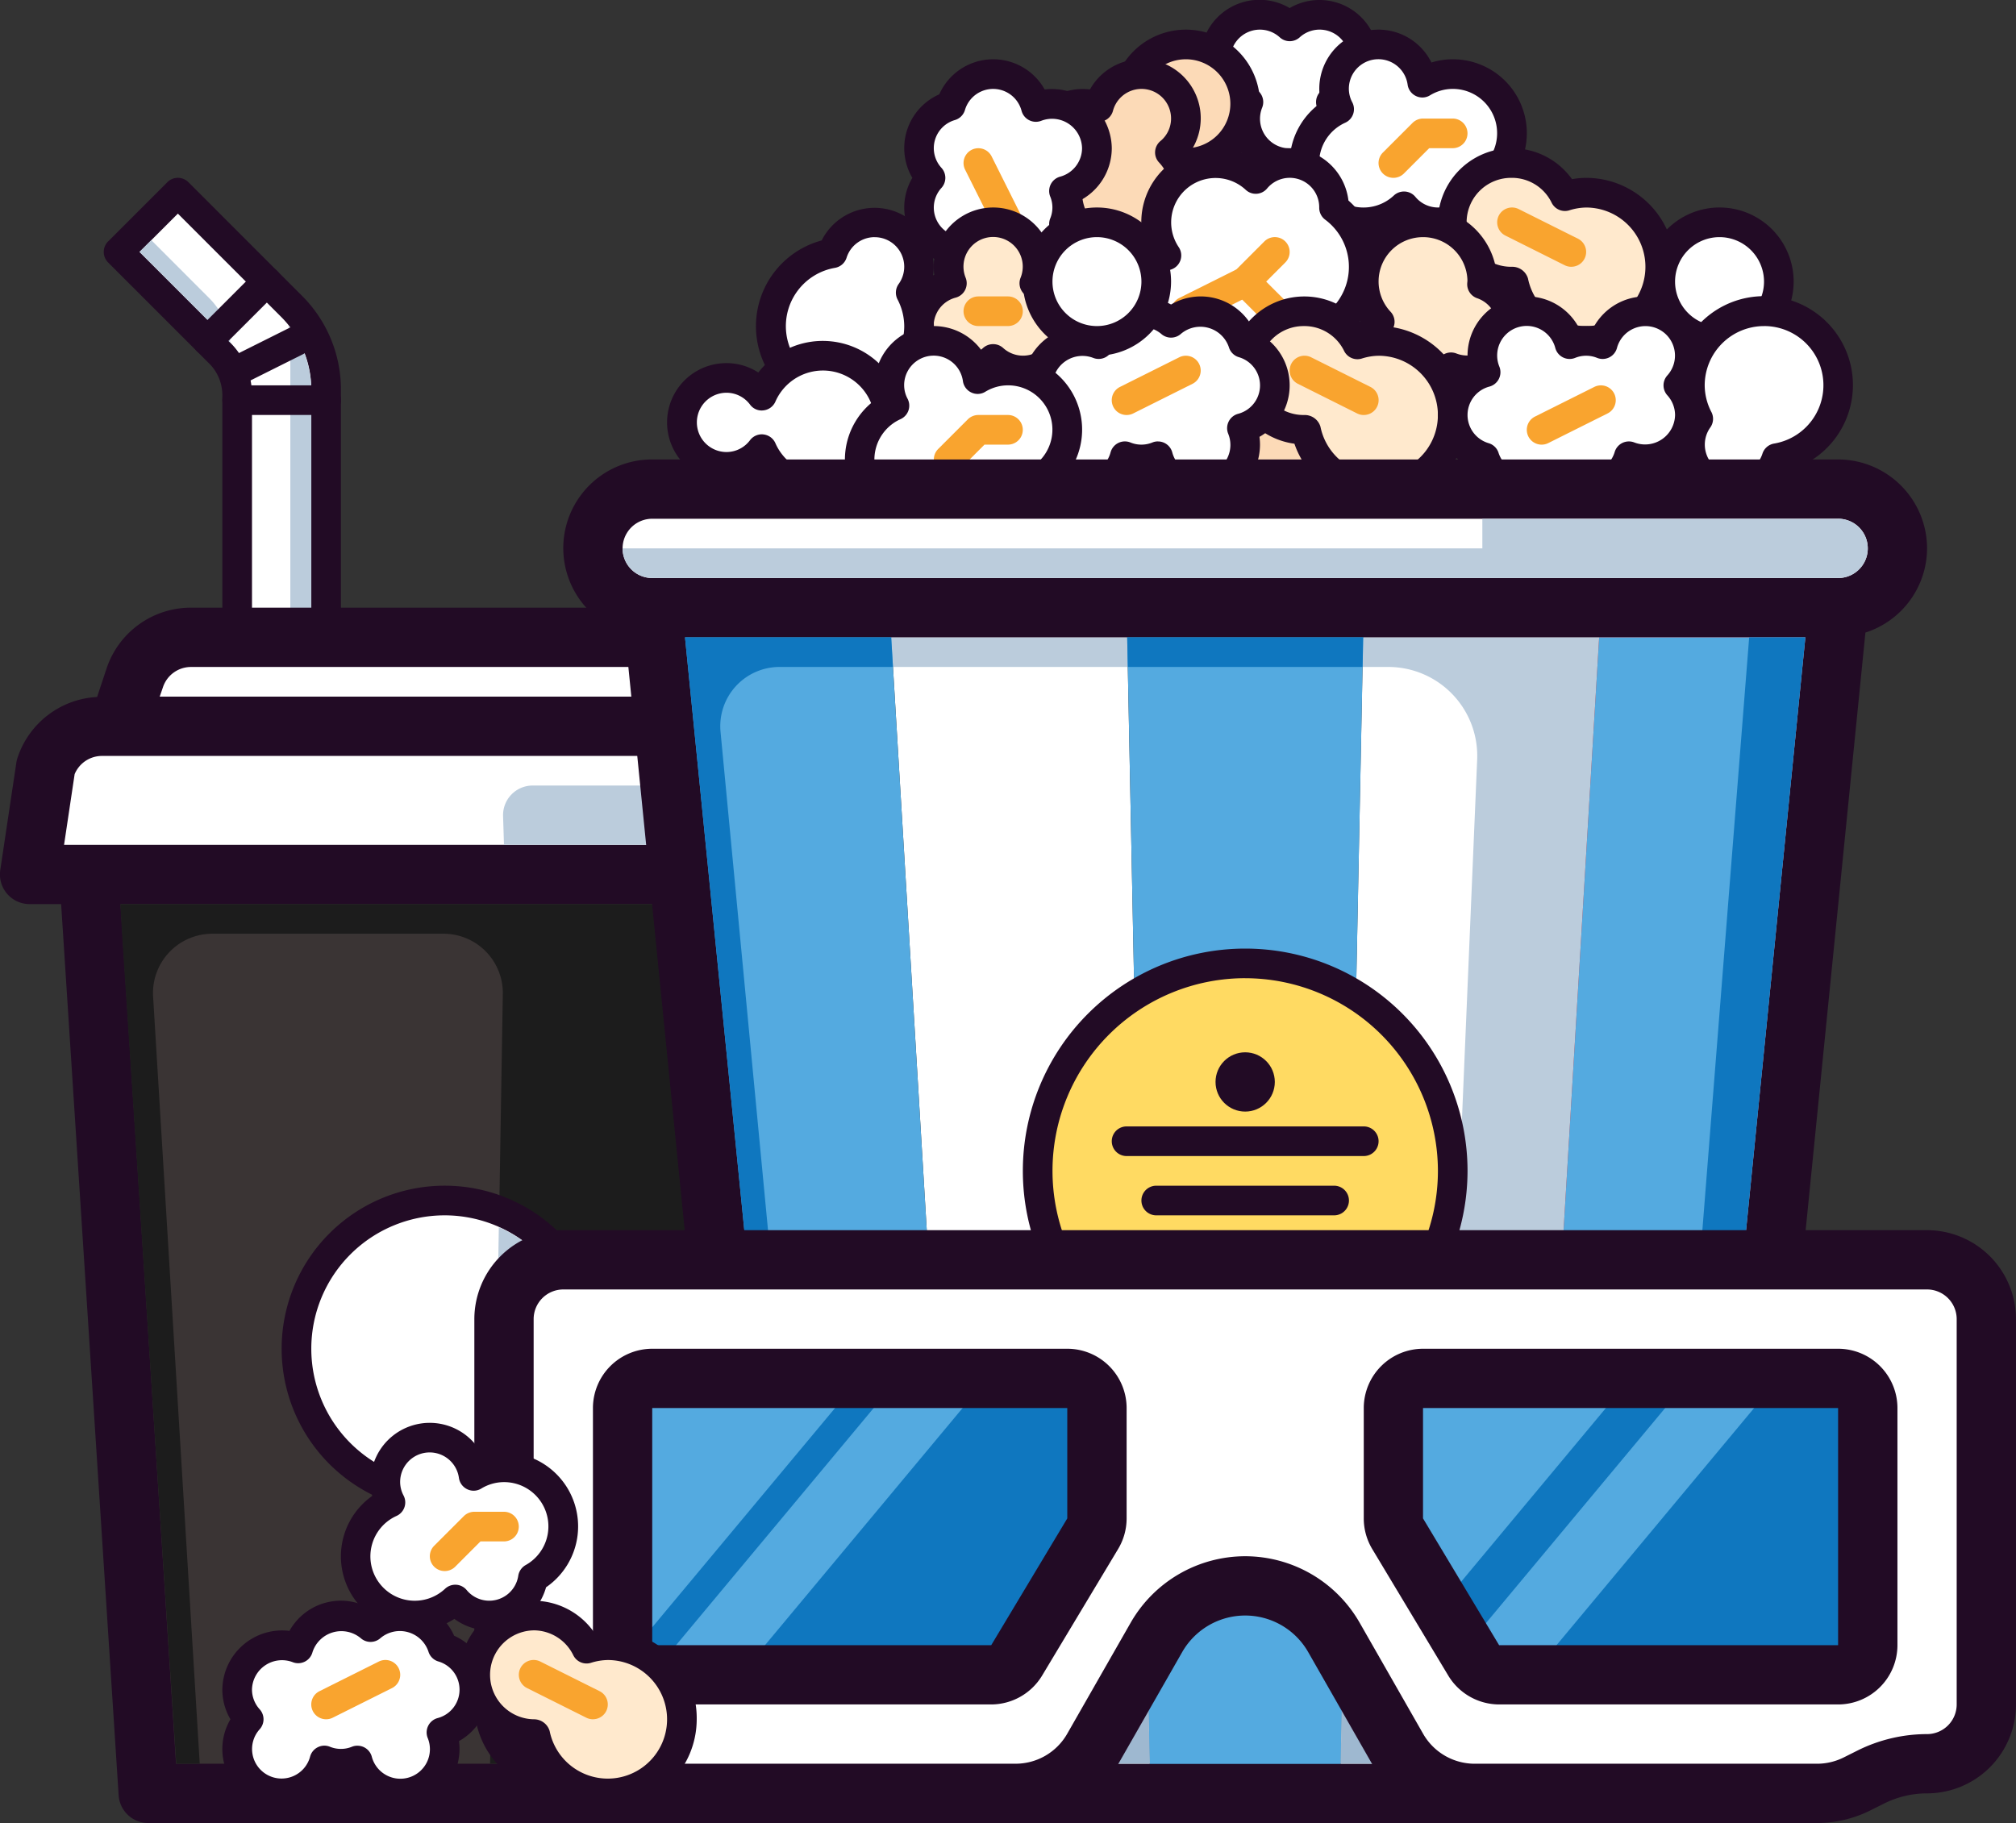
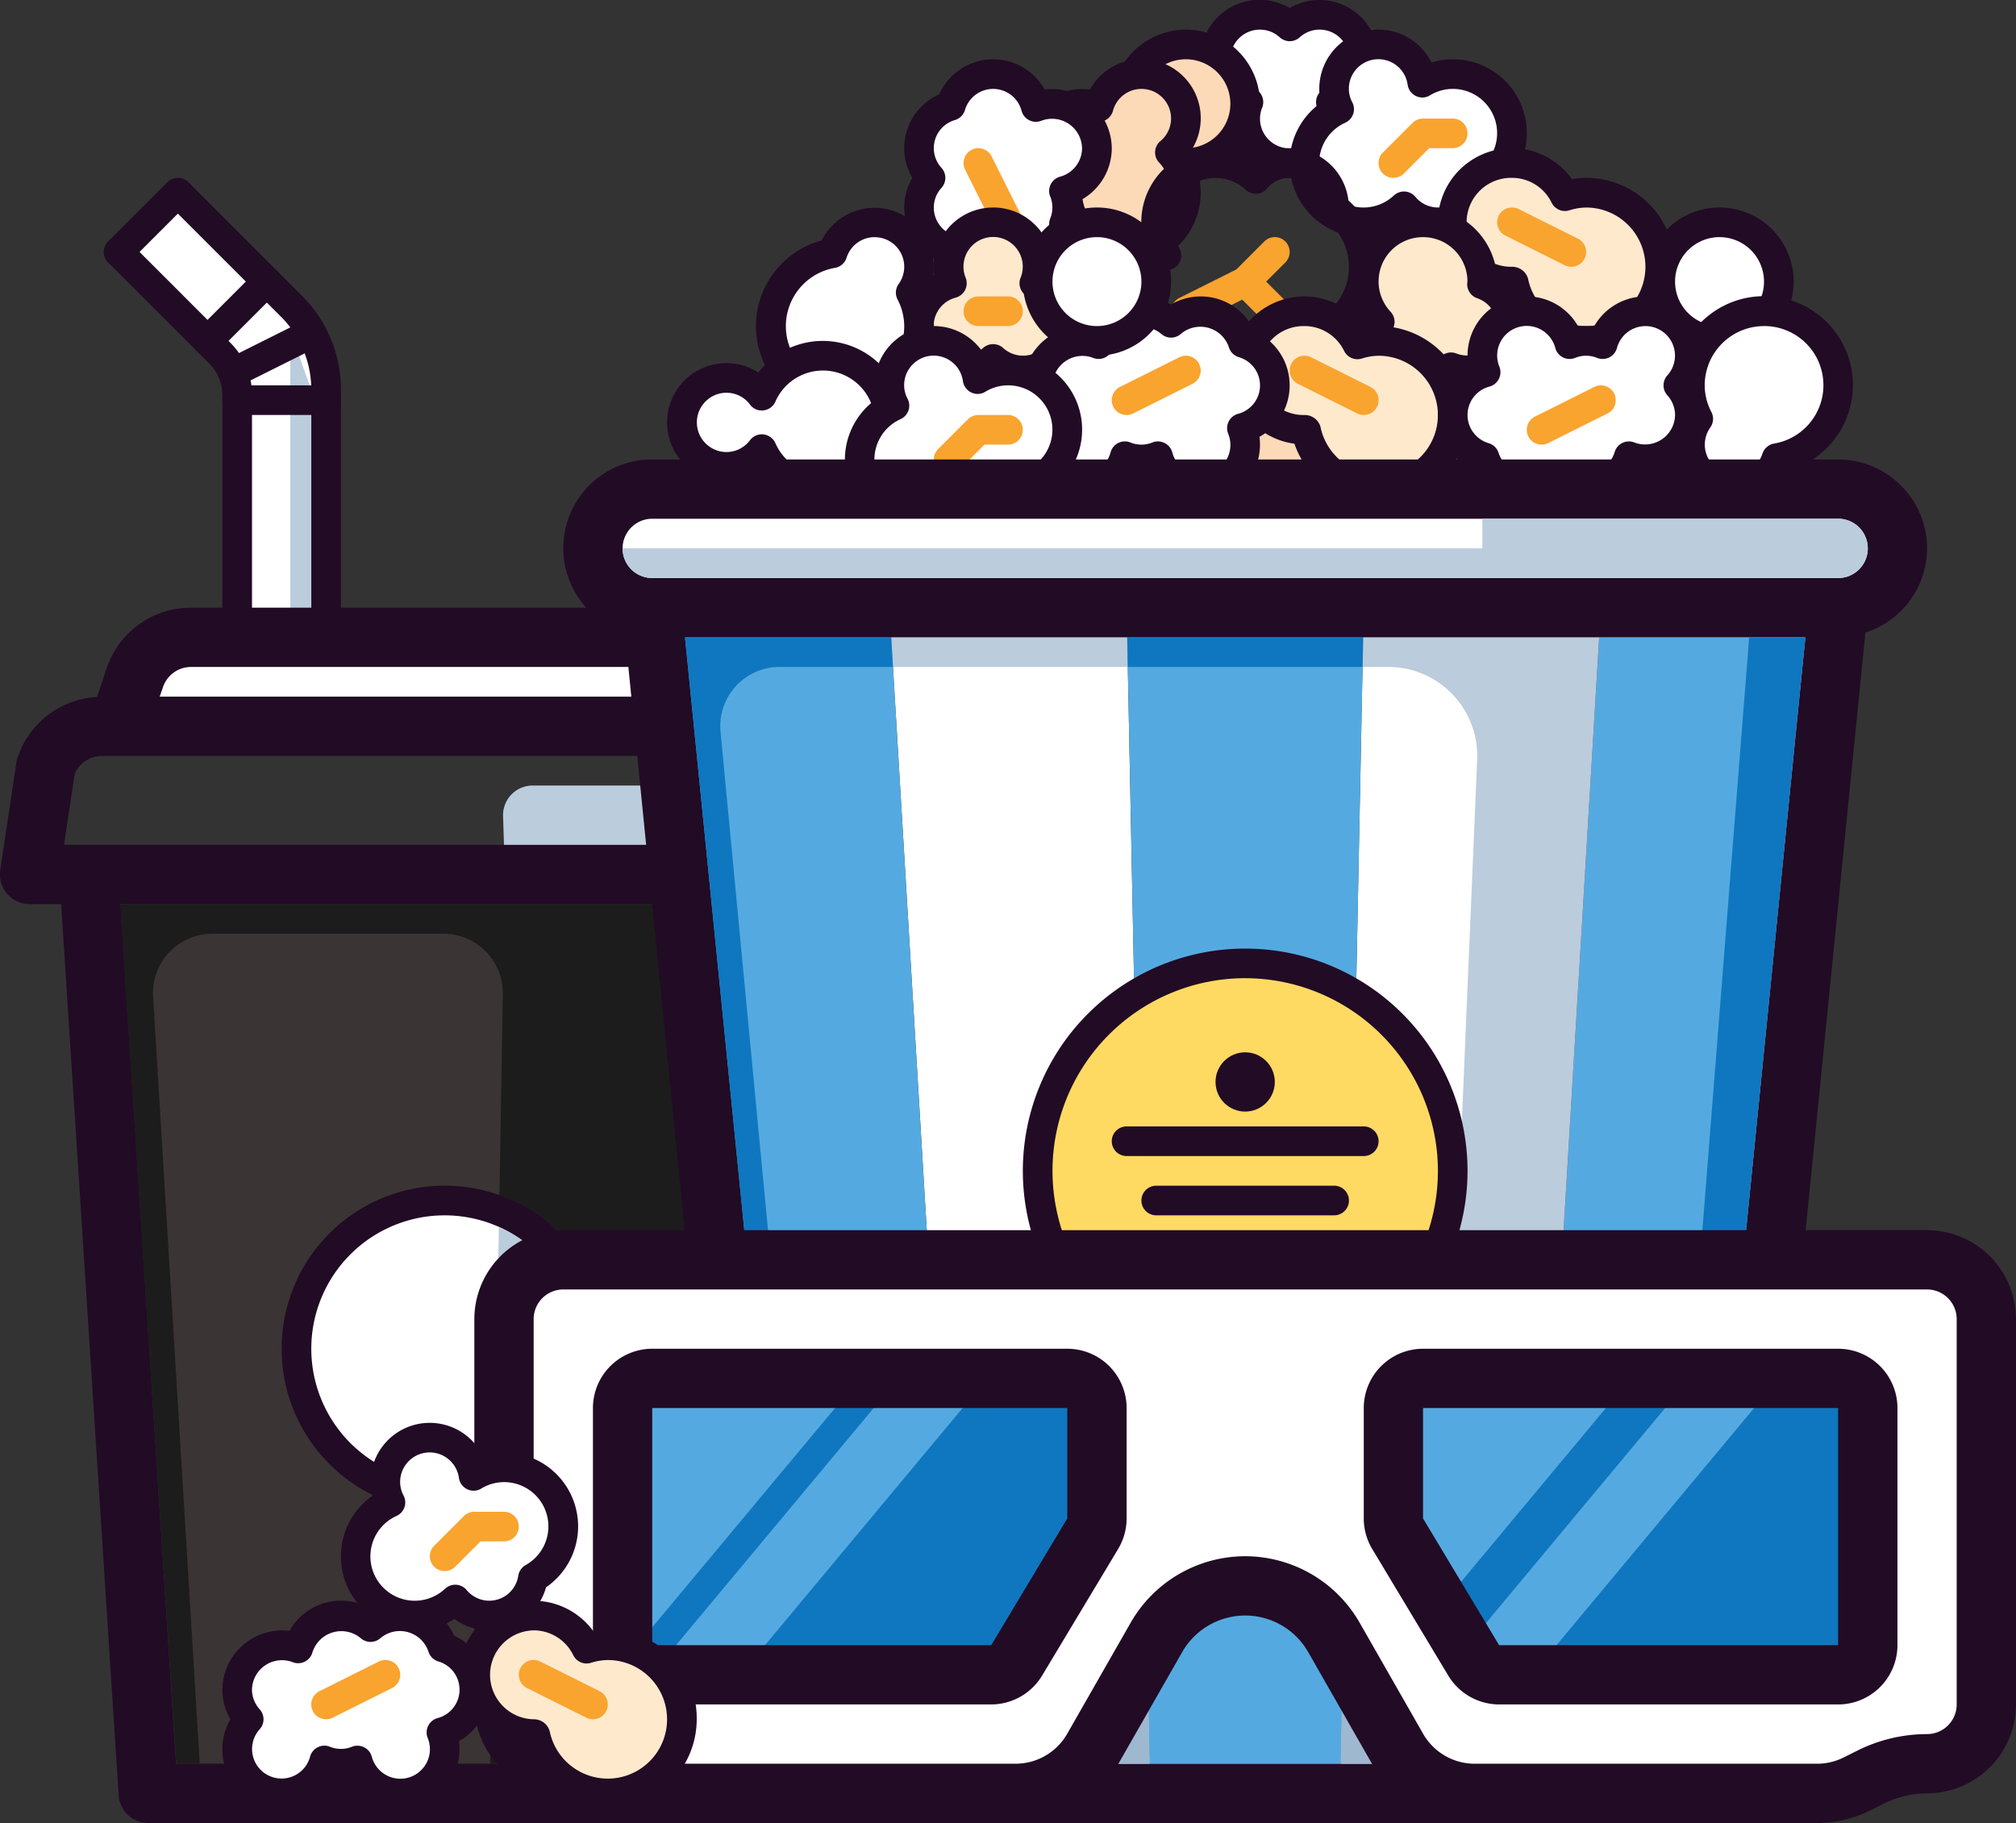
<svg xmlns="http://www.w3.org/2000/svg" id="theatre" width="110.735" height="100.15" viewBox="0 0 110.735 100.15">
  <rect x="0" y="0" width="110.735" height="100.15" fill="#333333" stroke="none" />
  <g id="Group_91" data-name="Group 91" transform="translate(0 9.77)">
    <g id="Group_78" data-name="Group 78" transform="translate(5.699)">
      <path id="Path_78" data-name="Path 78" d="M12.514,37.427V24.119a3.258,3.258,0,0,0-.954-2.3L6,16.257,9.257,13l6.234,6.234A6.513,6.513,0,0,1,17.4,23.841V37.427Z" transform="translate(-5.185 -12.185)" fill="#fff" />
      <path id="Path_79" data-name="Path 79" d="M17.714,38.555H12.828a.815.815,0,0,1-.814-.814V24.433a2.46,2.46,0,0,0-.715-1.726l-5.561-5.56a.817.817,0,0,1,0-1.153l3.257-3.257a.817.817,0,0,1,1.153,0l6.234,6.235a7.277,7.277,0,0,1,2.146,5.182V37.741A.815.815,0,0,1,17.714,38.555Zm-4.071-1.628H16.9V24.155a5.662,5.662,0,0,0-1.669-4.03L9.571,14.466,7.466,16.571l4.985,4.985a4.041,4.041,0,0,1,1.192,2.877Z" transform="translate(-5.5 -12.5)" fill="#220b25" />
    </g>
    <g id="Group_81" data-name="Group 81" transform="translate(7.665 3.427)">
      <g id="Group_79" data-name="Group 79">
-         <path id="Path_80" data-name="Path 80" d="M10.54,17.791,7.353,14.6l-.646.645,4.983,4.983A4.034,4.034,0,0,0,10.54,17.791Z" transform="translate(-6.707 -14.604)" fill="#bbccdc" />
-       </g>
+         </g>
      <g id="Group_80" data-name="Group 80" transform="translate(8.176 4.698)">
-         <path id="Path_81" data-name="Path 81" d="M11.728,17.489a5.743,5.743,0,0,1,.106,1.088V33.791h1.151V21.019A5.644,5.644,0,0,0,11.728,17.489Z" transform="translate(-11.728 -17.489)" fill="#bbccdc" />
+         <path id="Path_81" data-name="Path 81" d="M11.728,17.489a5.743,5.743,0,0,1,.106,1.088V33.791h1.151V21.019Z" transform="translate(-11.728 -17.489)" fill="#bbccdc" />
      </g>
    </g>
    <path id="Path_82" data-name="Path 82" d="M40.826,86.482H8.257L5,36H44.083Z" transform="translate(-0.115 2.269)" fill="#3a3434" />
-     <path id="Path_83" data-name="Path 83" d="M48.6,39.142H3l.886-5.916A3.258,3.258,0,0,1,6.975,31H44.622a3.258,3.258,0,0,1,3.089,2.226Z" transform="translate(-1.372 -0.873)" fill="#fff" />
    <g id="Group_82" data-name="Group 82" transform="translate(0 23.613)">
      <path id="Path_84" data-name="Path 84" d="M41.826,32.885H6l.886-2.658A3.258,3.258,0,0,1,9.977,28H37.849a3.258,3.258,0,0,1,3.091,2.228Z" transform="translate(0.514 -26.372)" fill="#fff" />
      <path id="Path_85" data-name="Path 85" d="M49.95,35.5a1.556,1.556,0,0,0-.065-.274,4.873,4.873,0,0,0-4.364-3.319L45,30.34A4.881,4.881,0,0,0,40.365,27H12.489a4.881,4.881,0,0,0-4.635,3.34l-.521,1.567a4.873,4.873,0,0,0-4.364,3.319A1.556,1.556,0,0,0,2.9,35.5l-.886,5.916a1.629,1.629,0,0,0,1.611,1.869H5.358L8.517,92.243a1.629,1.629,0,0,0,1.625,1.524H42.711a1.629,1.629,0,0,0,1.625-1.524L47.5,43.285h1.729a1.629,1.629,0,0,0,1.611-1.869Zm-39-4.128a1.623,1.623,0,0,1,1.544-1.114H40.365a1.623,1.623,0,0,1,1.544,1.114l.173.515H10.773ZM6.1,36.145a1.627,1.627,0,0,1,1.5-1H45.25a1.627,1.627,0,0,1,1.5,1l.581,3.882H5.519ZM41.186,90.51H11.67L8.621,43.285H44.232Z" transform="translate(-2 -27)" fill="#220b25" />
    </g>
    <g id="Group_83" data-name="Group 83" transform="translate(37.883 39.898)">
      <path id="Path_86" data-name="Path 86" d="M28.092,37,25.263,84.225h1.291L29.625,37Z" transform="translate(-25.263 -37)" fill="#006daf" />
    </g>
    <g id="Group_84" data-name="Group 84" transform="translate(6.61 39.898)">
      <path id="Path_87" data-name="Path 87" d="M41.693,37H6.059l.093,1.628h0l2.977,45.6H10.42L7.857,42.056a3.258,3.258,0,0,1,3.254-3.428h12.7a3.257,3.257,0,0,1,3.257,3.3l-.7,42.293H38.623l2.977-45.6h0Z" transform="translate(-6.059 -37)" fill="#1c1c1c" />
    </g>
    <g id="Group_85" data-name="Group 85" transform="translate(15.47 55.368)">
      <circle id="Ellipse_1" data-name="Ellipse 1" cx="8.142" cy="8.142" r="8.142" transform="translate(0.814 0.814)" fill="#fff" />
      <path id="Path_88" data-name="Path 88" d="M20.457,64.413a8.957,8.957,0,1,1,8.957-8.957A8.967,8.967,0,0,1,20.457,64.413Zm0-16.285a7.328,7.328,0,1,0,7.328,7.328A7.337,7.337,0,0,0,20.457,48.128Z" transform="translate(-11.5 -46.5)" fill="#220b25" />
    </g>
    <g id="Group_86" data-name="Group 86" transform="translate(27.177 57.641)">
      <path id="Path_89" data-name="Path 89" d="M18.912,47.9l-.223,13.466A7.31,7.31,0,0,0,18.912,47.9Z" transform="translate(-18.689 -47.896)" fill="#bbccdc" />
    </g>
    <g id="Group_87" data-name="Group 87" transform="translate(27.632 33.384)">
      <path id="Path_90" data-name="Path 90" d="M18.969,34.681l.05,1.576H36.671L36.182,33H20.6A1.627,1.627,0,0,0,18.969,34.681Z" transform="translate(-18.968 -33)" fill="#bbccdc" />
    </g>
    <g id="Group_88" data-name="Group 88" transform="translate(12.213 8.143)">
      <path id="Path_91" data-name="Path 91" d="M10.314,20.757a.814.814,0,0,1-.365-1.542l3.257-1.628a.814.814,0,1,1,.73,1.456l-3.257,1.628A.811.811,0,0,1,10.314,20.757Z" transform="translate(-9.5 -17.5)" fill="#220b25" />
    </g>
    <g id="Group_89" data-name="Group 89" transform="translate(12.213 11.4)">
      <path id="Path_92" data-name="Path 92" d="M15.2,21.128H10.314a.814.814,0,0,1,0-1.628H15.2a.814.814,0,0,1,0,1.628Z" transform="translate(-9.5 -19.5)" fill="#220b25" />
    </g>
    <g id="Group_90" data-name="Group 90" transform="translate(10.585 4.885)">
      <path id="Path_93" data-name="Path 93" d="M9.314,20.386a.814.814,0,0,1-.576-1.391l3.257-3.257a.815.815,0,1,1,1.153,1.153L9.891,20.148A.818.818,0,0,1,9.314,20.386Z" transform="translate(-8.5 -15.5)" fill="#220b25" />
    </g>
  </g>
  <g id="Group_150" data-name="Group 150" transform="translate(30.941 0)">
    <g id="Group_93" data-name="Group 93" transform="translate(35.012)">
      <g id="Group_92" data-name="Group 92">
        <path id="Path_94" data-name="Path 94" d="M44.808,11.791a2.41,2.41,0,0,0-.179.909,2.443,2.443,0,1,0,4.885,0,2.41,2.41,0,0,0-.179-.909,2.436,2.436,0,1,0-2.264-4.157,2.435,2.435,0,1,0-2.264,4.157Z" transform="translate(-42.186 -6.186)" fill="#fff" />
        <path id="Path_95" data-name="Path 95" d="M47.385,16.271a3.26,3.26,0,0,1-3.257-3.257,3.16,3.16,0,0,1,.029-.43,3.25,3.25,0,1,1,3.228-5.641A3.226,3.226,0,0,1,49.014,6.5a3.25,3.25,0,0,1,1.6,6.084,3.159,3.159,0,0,1,.029.43A3.26,3.26,0,0,1,47.385,16.271ZM45.757,8.128a1.623,1.623,0,0,0-.422,3.192.817.817,0,0,1,.542,1.089,1.628,1.628,0,1,0,3.016,0,.817.817,0,0,1,.542-1.089,1.622,1.622,0,1,0-1.5-2.767.813.813,0,0,1-1.091,0A1.617,1.617,0,0,0,45.757,8.128Z" transform="translate(-42.5 -6.5)" fill="#220b25" />
      </g>
    </g>
    <g id="Group_94" data-name="Group 94" transform="translate(30.126 1.628)">
      <circle id="Ellipse_2" data-name="Ellipse 2" cx="3.257" cy="3.257" r="3.257" transform="translate(0.814 0.814)" fill="#fcdab7" />
      <path id="Path_96" data-name="Path 96" d="M43.571,15.642a4.071,4.071,0,1,1,4.071-4.071A4.076,4.076,0,0,1,43.571,15.642Zm0-6.514a2.443,2.443,0,1,0,2.443,2.443A2.446,2.446,0,0,0,43.571,9.128Z" transform="translate(-39.5 -7.5)" fill="#220b25" />
    </g>
    <g id="Group_95" data-name="Group 95" transform="translate(59.439 11.399)">
      <circle id="Ellipse_3" data-name="Ellipse 3" cx="3.257" cy="3.257" r="3.257" transform="translate(0.814 0.814)" fill="#fff" />
      <path id="Path_97" data-name="Path 97" d="M61.571,21.642a4.071,4.071,0,1,1,4.071-4.071A4.076,4.076,0,0,1,61.571,21.642Zm0-6.514a2.443,2.443,0,1,0,2.443,2.443A2.446,2.446,0,0,0,61.571,15.128Z" transform="translate(-57.5 -13.5)" fill="#220b25" />
    </g>
    <g id="Group_98" data-name="Group 98" transform="translate(39.897 1.628)">
      <g id="Group_96" data-name="Group 96">
        <path id="Path_98" data-name="Path 98" d="M57.4,12.885A3.238,3.238,0,0,0,52.48,10.1a2.436,2.436,0,1,0-4.571,1.457,3.251,3.251,0,1,0,3.558,5.336,2.425,2.425,0,0,0,4.265-1.182A3.242,3.242,0,0,0,57.4,12.885Z" transform="translate(-45.186 -7.186)" fill="#fff" />
        <path id="Path_99" data-name="Path 99" d="M53.642,18.9a3.225,3.225,0,0,1-1.91-.63,4.025,4.025,0,0,1-2.161.63,4.065,4.065,0,0,1-2.35-7.387,3.117,3.117,0,0,1-.093-.756,3.249,3.249,0,0,1,6.16-1.451,3.966,3.966,0,0,1,1.168-.178,4.06,4.06,0,0,1,2.311,7.406A3.233,3.233,0,0,1,53.642,18.9Zm-1.861-2.506c.018,0,.034,0,.05,0a.81.81,0,0,1,.573.29,1.611,1.611,0,0,0,2.837-.787.82.82,0,0,1,.4-.581,2.432,2.432,0,0,0-1.189-4.56,2.4,2.4,0,0,0-1.246.355.8.8,0,0,1-.769.036.816.816,0,0,1-.456-.62,1.622,1.622,0,0,0-3.229.23,1.593,1.593,0,0,0,.189.738.815.815,0,0,1-.384,1.117,2.437,2.437,0,1,0,2.666,4A.815.815,0,0,1,51.781,16.393Z" transform="translate(-45.5 -7.5)" fill="#220b25" />
      </g>
      <g id="Group_97" data-name="Group 97" transform="translate(4.885 4.885)">
        <path id="Path_100" data-name="Path 100" d="M49.314,13.757a.814.814,0,0,1-.576-1.391l1.628-1.628a.82.82,0,0,1,.576-.238h1.628a.814.814,0,1,1,0,1.628H51.28l-1.389,1.391A.818.818,0,0,1,49.314,13.757Z" transform="translate(-48.5 -10.5)" fill="#f9a42f" />
      </g>
    </g>
    <g id="Group_99" data-name="Group 99" transform="translate(25.241 3.257)">
      <path id="Path_101" data-name="Path 101" d="M38.643,15.369c0,.049-.015.094-.015.145a3.257,3.257,0,1,0,5.636-2.21,2.435,2.435,0,1,0-3.913-2.5,2.41,2.41,0,0,0-.909-.179,2.437,2.437,0,0,0-.8,4.74Z" transform="translate(-36.186 -8.186)" fill="#fcdab7" />
      <path id="Path_102" data-name="Path 102" d="M42.2,19.9A4.076,4.076,0,0,1,38.146,16.2,3.249,3.249,0,0,1,36.5,13.385a3.289,3.289,0,0,1,3.687-3.228,3.249,3.249,0,1,1,5.454,3.509,4.017,4.017,0,0,1,.63,2.161A4.076,4.076,0,0,1,42.2,19.9Zm-2.443-8.142a1.622,1.622,0,0,0-.533,3.156.815.815,0,0,1,.546.8c0,.028-.01.125-.013.155a2.443,2.443,0,1,0,4.226-1.7.8.8,0,0,1-.217-.6.815.815,0,0,1,.288-.573,1.6,1.6,0,0,0,.588-1.238,1.623,1.623,0,0,0-3.192-.423.814.814,0,0,1-1.089.542A1.6,1.6,0,0,0,39.757,11.757Z" transform="translate(-36.5 -8.5)" fill="#220b25" />
    </g>
    <g id="Group_102" data-name="Group 102" transform="translate(18.727 3.257)">
      <g id="Group_100" data-name="Group 100">
        <path id="Path_103" data-name="Path 103" d="M40.328,22.028a2.437,2.437,0,0,0,.635-4.791,2.394,2.394,0,0,0,0-1.817,2.436,2.436,0,1,0-1.544-4.612,2.428,2.428,0,0,0-4.677-.065A2.421,2.421,0,0,0,33.633,14.7a2.423,2.423,0,0,0,1.174,3.977,2.41,2.41,0,0,0-.179.909A2.434,2.434,0,0,0,38.7,21.394,2.428,2.428,0,0,0,40.328,22.028Z" transform="translate(-32.186 -8.186)" fill="#fff" />
        <path id="Path_104" data-name="Path 104" d="M40.642,23.156a3.226,3.226,0,0,1-1.628-.443,3.226,3.226,0,0,1-1.628.443A3.26,3.26,0,0,1,34.128,19.9a3.16,3.16,0,0,1,.029-.43A3.254,3.254,0,0,1,32.5,16.642a3.216,3.216,0,0,1,.445-1.628,3.229,3.229,0,0,1,1.48-4.589,3.239,3.239,0,0,1,5.788-.267A3.29,3.29,0,0,1,43.9,13.385a3.254,3.254,0,0,1-1.658,2.827,3.167,3.167,0,0,1,0,.86,3.25,3.25,0,0,1-1.6,6.084Zm-1.628-2.264a.811.811,0,0,1,.546.21,1.621,1.621,0,1,0,1.5-2.767.817.817,0,0,1-.542-1.089,1.575,1.575,0,0,0,0-1.208.817.817,0,0,1,.542-1.089,1.628,1.628,0,0,0,1.207-1.563,1.648,1.648,0,0,0-2.233-1.51.814.814,0,0,1-1.089-.542,1.614,1.614,0,0,0-3.112-.041.815.815,0,0,1-.546.544,1.606,1.606,0,0,0-.738,2.632.817.817,0,0,1,0,1.091,1.608,1.608,0,0,0,.782,2.646.817.817,0,0,1,.542,1.089A1.619,1.619,0,0,0,38.468,21.1.811.811,0,0,1,39.014,20.893Z" transform="translate(-32.5 -8.5)" fill="#220b25" />
      </g>
      <g id="Group_101" data-name="Group 101" transform="translate(3.257 4.884)">
        <path id="Path_105" data-name="Path 105" d="M36.943,16.386a.817.817,0,0,1-.728-.449l-1.628-3.257a.814.814,0,0,1,1.456-.73l1.628,3.257a.814.814,0,0,1-.728,1.179Z" transform="translate(-34.5 -11.499)" fill="#f9a42f" />
      </g>
    </g>
    <g id="Group_105" data-name="Group 105" transform="translate(48.039 8.142)">
      <g id="Group_103" data-name="Group 103">
        <path id="Path_106" data-name="Path 106" d="M58.328,13.628a4.032,4.032,0,0,0-1.163.189,3.252,3.252,0,1,0-2.908,4.7c.028,0,.054-.008.081-.008a4.071,4.071,0,1,0,3.99-4.877Z" transform="translate(-50.186 -11.186)" fill="#ffe9cd" />
        <path id="Path_107" data-name="Path 107" d="M58.642,22.9a4.9,4.9,0,0,1-4.623-3.309,4.063,4.063,0,1,1,3.848-6.39,4.444,4.444,0,0,1,.775-.072,4.885,4.885,0,1,1,0,9.771Zm-4.071-9.771a2.443,2.443,0,1,0,0,4.885.9.9,0,0,1,.879.645,3.257,3.257,0,1,0,3.192-3.9,3.18,3.18,0,0,0-.928.155.813.813,0,0,1-.964-.417A2.426,2.426,0,0,0,54.571,13.128Z" transform="translate(-50.5 -11.5)" fill="#220b25" />
      </g>
      <g id="Group_104" data-name="Group 104" transform="translate(3.257 3.257)">
        <path id="Path_108" data-name="Path 108" d="M56.571,16.757a.811.811,0,0,1-.365-.086L52.95,15.042a.814.814,0,0,1,.73-1.456l3.257,1.628a.814.814,0,0,1-.365,1.542Z" transform="translate(-52.5 -13.5)" fill="#f9a42f" />
      </g>
    </g>
    <g id="Group_108" data-name="Group 108" transform="translate(18.727 11.399)">
      <g id="Group_106" data-name="Group 106">
        <path id="Path_109" data-name="Path 109" d="M39.335,17.351a2.41,2.41,0,0,0,.179-.909,2.443,2.443,0,1,0-4.885,0,2.41,2.41,0,0,0,.179.909,2.436,2.436,0,1,0,2.264,4.157,2.435,2.435,0,1,0,2.264-4.157Z" transform="translate(-32.186 -13.186)" fill="#ffe9cd" />
        <path id="Path_110" data-name="Path 110" d="M39.014,23.271a3.226,3.226,0,0,1-1.628-.443,3.226,3.226,0,0,1-1.628.443,3.25,3.25,0,0,1-1.6-6.084,3.16,3.16,0,0,1-.029-.43,3.257,3.257,0,1,1,6.514,0,3.161,3.161,0,0,1-.029.43,3.25,3.25,0,0,1-1.6,6.084Zm-1.628-2.264a.811.811,0,0,1,.546.21,1.621,1.621,0,1,0,1.5-2.767.817.817,0,0,1-.542-1.089,1.628,1.628,0,1,0-3.016,0,.817.817,0,0,1-.542,1.089,1.622,1.622,0,1,0,1.5,2.767A.811.811,0,0,1,37.385,21.007Z" transform="translate(-32.5 -13.5)" fill="#220b25" />
      </g>
      <g id="Group_107" data-name="Group 107" transform="translate(3.257 4.885)">
        <path id="Path_111" data-name="Path 111" d="M36.943,18.128H35.314a.814.814,0,0,1,0-1.628h1.628a.814.814,0,1,1,0,1.628Z" transform="translate(-34.5 -16.5)" fill="#f9a42f" />
      </g>
    </g>
    <g id="Group_112" data-name="Group 112" transform="translate(30.126 8.142)">
      <g id="Group_109" data-name="Group 109">
-         <path id="Path_112" data-name="Path 112" d="M53.028,17.7a4.056,4.056,0,0,0-1.63-3.241l0-.016a2.433,2.433,0,0,0-4.3-1.565,3.252,3.252,0,0,0-4.908,4.2,3.248,3.248,0,1,0,3.28,5.441,2.421,2.421,0,0,0,4.175-.819A4.067,4.067,0,0,0,53.028,17.7Z" transform="translate(-39.186 -11.186)" fill="#fff" />
        <path id="Path_113" data-name="Path 113" d="M47.642,24.528a3.224,3.224,0,0,1-1.91-.63,4.025,4.025,0,0,1-2.161.63,4.062,4.062,0,0,1-2.174-7.5,4.063,4.063,0,0,1,5.963-4.9,3.225,3.225,0,0,1,1.91-.63A3.261,3.261,0,0,1,52.5,14.373a4.86,4.86,0,0,1-1.956,8.346A3.242,3.242,0,0,1,47.642,24.528Zm-1.861-2.506c.018,0,.034,0,.05,0a.81.81,0,0,1,.573.29,1.665,1.665,0,0,0,2.777-.547.814.814,0,0,1,.638-.554,3.234,3.234,0,0,0,1.4-5.788.816.816,0,0,1-.324-.65,1.618,1.618,0,0,0-2.864-1.06.81.81,0,0,1-.573.29.8.8,0,0,1-.6-.217,2.438,2.438,0,0,0-3.68,3.149.816.816,0,0,1-.405,1.225,2.435,2.435,0,1,0,2.457,4.078A.815.815,0,0,1,45.781,22.021Z" transform="translate(-39.5 -11.5)" fill="#220b25" />
      </g>
      <g id="Group_110" data-name="Group 110" transform="translate(3.257 4.885)">
        <path id="Path_114" data-name="Path 114" d="M42.314,19.386a.814.814,0,0,1-.365-1.542l3.14-1.57,1.534-1.536a.815.815,0,0,1,1.153,1.153l-1.628,1.628a.869.869,0,0,1-.212.151L42.679,19.3A.811.811,0,0,1,42.314,19.386Z" transform="translate(-41.5 -14.5)" fill="#f9a42f" />
      </g>
      <g id="Group_111" data-name="Group 111" transform="translate(6.513 6.513)">
        <path id="Path_115" data-name="Path 115" d="M45.943,18.757a.818.818,0,0,1-.576-.238l-1.628-1.628a.815.815,0,0,1,1.153-1.153l1.628,1.628a.814.814,0,0,1-.576,1.391Z" transform="translate(-43.5 -15.5)" fill="#f9a42f" />
      </g>
    </g>
    <g id="Group_113" data-name="Group 113" transform="translate(43.154 11.399)">
      <path id="Path_116" data-name="Path 116" d="M54.5,17.4c0-.049.015-.094.015-.145a3.257,3.257,0,1,0-5.636,2.21,2.435,2.435,0,1,0,3.913,2.5,2.41,2.41,0,0,0,.909.179,2.437,2.437,0,0,0,.8-4.74Z" transform="translate(-47.186 -13.186)" fill="#ffe9cd" />
      <path id="Path_117" data-name="Path 117" d="M50.757,24.9A3.26,3.26,0,0,1,47.5,21.642a3.214,3.214,0,0,1,.63-1.91,4.021,4.021,0,0,1-.63-2.161,4.071,4.071,0,0,1,8.124-.376,3.249,3.249,0,0,1,1.646,2.819,3.3,3.3,0,0,1-3.687,3.228A3.254,3.254,0,0,1,50.757,24.9Zm.814-9.771a2.434,2.434,0,0,0-1.783,4.1.81.81,0,0,1-.072,1.174,1.6,1.6,0,0,0-.588,1.239,1.623,1.623,0,0,0,3.192.423.814.814,0,0,1,1.089-.542,1.646,1.646,0,0,0,2.233-1.51,1.627,1.627,0,0,0-1.1-1.529.812.812,0,0,1-.546-.8c0-.028.01-.125.013-.155A2.438,2.438,0,0,0,51.571,15.128Z" transform="translate(-47.5 -13.5)" fill="#220b25" />
    </g>
    <g id="Group_114" data-name="Group 114" transform="translate(61.067 16.285)">
      <path id="Path_118" data-name="Path 118" d="M67.142,21.071a4.071,4.071,0,1,0-8.142,0,4.03,4.03,0,0,0,.459,1.84,2.436,2.436,0,1,0,4.3,2.163A4.067,4.067,0,0,0,67.142,21.071Z" transform="translate(-58.186 -16.186)" fill="#fff" />
      <path id="Path_119" data-name="Path 119" d="M61.757,27.9A3.26,3.26,0,0,1,58.5,24.642a3.215,3.215,0,0,1,.355-1.469,4.725,4.725,0,0,1-.355-1.788,4.885,4.885,0,1,1,6.164,4.7A3.242,3.242,0,0,1,61.757,27.9Zm1.628-9.771a3.26,3.26,0,0,0-3.257,3.257,3.2,3.2,0,0,0,.37,1.469.815.815,0,0,1-.064.845A1.622,1.622,0,1,0,63.3,25.137a.814.814,0,0,1,.638-.554,3.25,3.25,0,0,0-.549-6.455Z" transform="translate(-58.5 -16.5)" fill="#220b25" />
    </g>
    <g id="Group_115" data-name="Group 115" transform="translate(35.012 19.541)">
      <path id="Path_120" data-name="Path 120" d="M51.142,23.071a4.071,4.071,0,0,0-8.142,0,4.029,4.029,0,0,0,.459,1.84,2.436,2.436,0,1,0,4.3,2.163A4.067,4.067,0,0,0,51.142,23.071Z" transform="translate(-42.186 -18.186)" fill="#fcdab7" />
-       <path id="Path_121" data-name="Path 121" d="M45.757,29.9A3.26,3.26,0,0,1,42.5,26.642a3.215,3.215,0,0,1,.355-1.469,4.724,4.724,0,0,1-.355-1.788,4.885,4.885,0,1,1,6.164,4.7A3.242,3.242,0,0,1,45.757,29.9Zm1.628-9.771a3.26,3.26,0,0,0-3.257,3.257,3.2,3.2,0,0,0,.37,1.469.815.815,0,0,1-.064.845A1.622,1.622,0,1,0,47.3,27.137a.814.814,0,0,1,.638-.554,3.25,3.25,0,0,0-.549-6.455Z" transform="translate(-42.5 -18.5)" fill="#220b25" />
    </g>
    <g id="Group_116" data-name="Group 116" transform="translate(10.585 11.399)">
      <path id="Path_122" data-name="Path 122" d="M28,19.7a4.071,4.071,0,1,0,8.142,0,4.03,4.03,0,0,0-.459-1.84,2.436,2.436,0,1,0-4.3-2.163A4.067,4.067,0,0,0,28,19.7Z" transform="translate(-27.186 -13.186)" fill="#fff" />
      <path id="Path_123" data-name="Path 123" d="M32.385,24.9a4.879,4.879,0,0,1-1.278-9.59,3.25,3.25,0,1,1,5.809,2.917,4.724,4.724,0,0,1,.355,1.788A4.891,4.891,0,0,1,32.385,24.9Zm1.628-9.771a1.616,1.616,0,0,0-1.539,1.133.814.814,0,0,1-.638.554,3.251,3.251,0,1,0,3.806,3.2,3.2,3.2,0,0,0-.37-1.469.815.815,0,0,1,.064-.845,1.623,1.623,0,0,0-1.322-2.571Z" transform="translate(-27.5 -13.5)" fill="#220b25" />
    </g>
    <g id="Group_119" data-name="Group 119" transform="translate(36.64 16.285)">
      <g id="Group_117" data-name="Group 117">
        <path id="Path_124" data-name="Path 124" d="M51.328,18.628a4.032,4.032,0,0,0-1.163.189,3.252,3.252,0,1,0-2.908,4.7c.028,0,.054-.008.081-.008a4.071,4.071,0,1,0,3.99-4.877Z" transform="translate(-43.186 -16.186)" fill="#ffe9cd" />
        <path id="Path_125" data-name="Path 125" d="M51.642,27.9a4.9,4.9,0,0,1-4.623-3.309,4.063,4.063,0,1,1,3.848-6.39,4.444,4.444,0,0,1,.775-.072,4.885,4.885,0,1,1,0,9.771Zm-4.071-9.771a2.443,2.443,0,1,0,0,4.885.9.9,0,0,1,.879.645,3.257,3.257,0,1,0,3.192-3.9,3.18,3.18,0,0,0-.928.155.814.814,0,0,1-.964-.417A2.426,2.426,0,0,0,47.571,18.128Z" transform="translate(-43.5 -16.5)" fill="#220b25" />
      </g>
      <g id="Group_118" data-name="Group 118" transform="translate(3.257 3.257)">
        <path id="Path_126" data-name="Path 126" d="M49.571,21.757a.811.811,0,0,1-.365-.086L45.95,20.042a.814.814,0,0,1,.73-1.456l3.257,1.628a.814.814,0,0,1-.365,1.542Z" transform="translate(-45.5 -18.5)" fill="#f9a42f" />
      </g>
    </g>
    <g id="Group_122" data-name="Group 122" transform="translate(48.039 16.285)">
      <g id="Group_120" data-name="Group 120">
        <path id="Path_127" data-name="Path 127" d="M64.028,19.443a2.437,2.437,0,0,0-4.791-.635,2.394,2.394,0,0,0-1.817,0,2.436,2.436,0,1,0-4.612,1.544,2.428,2.428,0,0,0-.065,4.677A2.421,2.421,0,0,0,56.7,26.137a2.423,2.423,0,0,0,3.977-1.174,2.41,2.41,0,0,0,.909.179,2.434,2.434,0,0,0,1.809-4.071A2.428,2.428,0,0,0,64.028,19.443Z" transform="translate(-50.186 -16.186)" fill="#fff" />
        <path id="Path_128" data-name="Path 128" d="M58.642,27.9a3.226,3.226,0,0,1-1.628-.443,3.232,3.232,0,0,1-4.589-1.482,3.239,3.239,0,0,1-.267-5.788,3.159,3.159,0,0,1-.029-.43,3.25,3.25,0,0,1,6.084-1.6,3.168,3.168,0,0,1,.86,0,3.25,3.25,0,0,1,6.084,1.6,3.216,3.216,0,0,1-.445,1.628,3.216,3.216,0,0,1,.445,1.628,3.291,3.291,0,0,1-3.687,3.228A3.254,3.254,0,0,1,58.642,27.9Zm-1.628-2.264a.811.811,0,0,1,.546.21,1.665,1.665,0,0,0,2.646-.78.814.814,0,0,1,1.089-.542,1.647,1.647,0,0,0,2.233-1.51,1.62,1.62,0,0,0-.425-1.083.817.817,0,0,1,0-1.091,1.621,1.621,0,1,0-2.767-1.506.814.814,0,0,1-1.089.542,1.6,1.6,0,0,0-1.208,0,.814.814,0,0,1-1.089-.542,1.623,1.623,0,1,0-3.071,1.028.817.817,0,0,1-.542,1.089,1.614,1.614,0,0,0-.044,3.112.81.81,0,0,1,.544.544,1.657,1.657,0,0,0,2.633.739A.811.811,0,0,1,57.014,25.636Z" transform="translate(-50.5 -16.5)" fill="#220b25" />
      </g>
      <g id="Group_121" data-name="Group 121" transform="translate(4.885 4.885)">
        <path id="Path_129" data-name="Path 129" d="M54.314,22.757a.814.814,0,0,1-.365-1.542l3.257-1.628a.814.814,0,0,1,.73,1.456l-3.257,1.628A.811.811,0,0,1,54.314,22.757Z" transform="translate(-53.5 -19.5)" fill="#f9a42f" />
      </g>
    </g>
    <g id="Group_125" data-name="Group 125" transform="translate(25.241 16.285)">
      <g id="Group_123" data-name="Group 123">
        <path id="Path_130" data-name="Path 130" d="M37,24.328a2.437,2.437,0,0,0,4.791.635,2.394,2.394,0,0,0,1.817,0,2.436,2.436,0,1,0,4.612-1.544,2.428,2.428,0,0,0,.065-4.677,2.421,2.421,0,0,0-3.957-1.109,2.423,2.423,0,0,0-3.977,1.174,2.41,2.41,0,0,0-.909-.179A2.434,2.434,0,0,0,37.633,22.7,2.428,2.428,0,0,0,37,24.328Z" transform="translate(-36.186 -16.186)" fill="#fff" />
        <path id="Path_131" data-name="Path 131" d="M46.271,27.9a3.254,3.254,0,0,1-2.827-1.658,3.167,3.167,0,0,1-.86,0,3.25,3.25,0,0,1-6.084-1.6,3.216,3.216,0,0,1,.445-1.628,3.216,3.216,0,0,1-.445-1.628,3.294,3.294,0,0,1,3.687-3.228,3.342,3.342,0,0,1,4.455-1.215,3.232,3.232,0,0,1,4.589,1.482,3.239,3.239,0,0,1,.267,5.788,3.16,3.16,0,0,1,.029.43A3.26,3.26,0,0,1,46.271,27.9Zm-2.348-3.434a.813.813,0,0,1,.785.6,1.623,1.623,0,1,0,3.071-1.028.817.817,0,0,1,.542-1.089,1.614,1.614,0,0,0,.044-3.112.811.811,0,0,1-.546-.546,1.655,1.655,0,0,0-2.632-.738.813.813,0,0,1-1.091,0,1.664,1.664,0,0,0-2.646.78.814.814,0,0,1-1.089.542,1.648,1.648,0,0,0-2.233,1.51,1.62,1.62,0,0,0,.425,1.083.817.817,0,0,1,0,1.091,1.621,1.621,0,1,0,2.767,1.506.814.814,0,0,1,1.089-.542,1.6,1.6,0,0,0,1.208,0A.786.786,0,0,1,43.923,24.465Z" transform="translate(-36.5 -16.5)" fill="#220b25" />
      </g>
      <g id="Group_124" data-name="Group 124" transform="translate(4.885 3.257)">
        <path id="Path_132" data-name="Path 132" d="M40.314,21.757a.814.814,0,0,1-.365-1.542l3.257-1.628a.814.814,0,1,1,.73,1.456l-3.257,1.628A.811.811,0,0,1,40.314,21.757Z" transform="translate(-39.5 -18.5)" fill="#f9a42f" />
      </g>
    </g>
    <g id="Group_126" data-name="Group 126" transform="translate(5.7 18.727)">
      <path id="Path_133" data-name="Path 133" d="M32.735,18.5a3.662,3.662,0,0,0-3.353,2.2,2.443,2.443,0,1,0,0,2.938A3.663,3.663,0,1,0,32.735,18.5Z" transform="translate(-24.186 -17.686)" fill="#fff" />
      <path id="Path_134" data-name="Path 134" d="M33.049,26.957a4.475,4.475,0,0,1-3.537-1.738,3.215,3.215,0,0,1-1.755.516,3.257,3.257,0,0,1,0-6.514,3.215,3.215,0,0,1,1.755.516,4.477,4.477,0,1,1,3.537,7.219ZM29.7,23.133a.635.635,0,0,1,.1.007.814.814,0,0,1,.65.48,2.85,2.85,0,1,0,0-2.283.814.814,0,0,1-.65.48.792.792,0,0,1-.744-.318,1.613,1.613,0,0,0-1.291-.65,1.628,1.628,0,0,0,0,3.257,1.613,1.613,0,0,0,1.291-.65A.813.813,0,0,1,29.7,23.133Z" transform="translate(-24.5 -18)" fill="#220b25" />
    </g>
    <g id="Group_129" data-name="Group 129" transform="translate(15.47 17.913)">
      <g id="Group_127" data-name="Group 127">
        <path id="Path_135" data-name="Path 135" d="M42.4,22.885A3.238,3.238,0,0,0,37.48,20.1a2.436,2.436,0,1,0-4.571,1.457,3.251,3.251,0,1,0,3.558,5.336,2.425,2.425,0,0,0,4.265-1.182A3.242,3.242,0,0,0,42.4,22.885Z" transform="translate(-30.186 -17.186)" fill="#fff" />
        <path id="Path_136" data-name="Path 136" d="M38.642,28.9a3.224,3.224,0,0,1-1.91-.63,4.025,4.025,0,0,1-2.161.63,4.065,4.065,0,0,1-2.35-7.387,3.117,3.117,0,0,1-.093-.756,3.249,3.249,0,0,1,6.16-1.451,3.966,3.966,0,0,1,1.168-.177,4.06,4.06,0,0,1,2.311,7.406A3.233,3.233,0,0,1,38.642,28.9Zm-1.861-2.506c.018,0,.034,0,.05,0a.81.81,0,0,1,.573.29,1.611,1.611,0,0,0,2.837-.787.82.82,0,0,1,.4-.581,2.432,2.432,0,0,0-1.189-4.56,2.4,2.4,0,0,0-1.246.355.8.8,0,0,1-.769.036.816.816,0,0,1-.456-.62,1.622,1.622,0,0,0-3.229.23,1.593,1.593,0,0,0,.189.738.815.815,0,0,1-.384,1.117,2.437,2.437,0,1,0,2.666,4A.815.815,0,0,1,36.781,26.393Z" transform="translate(-30.5 -17.5)" fill="#220b25" />
      </g>
      <g id="Group_128" data-name="Group 128" transform="translate(4.885 4.885)">
        <path id="Path_137" data-name="Path 137" d="M34.314,23.757a.814.814,0,0,1-.576-1.391l1.628-1.628a.82.82,0,0,1,.576-.238h1.628a.814.814,0,1,1,0,1.628H36.28l-1.389,1.391A.818.818,0,0,1,34.314,23.757Z" transform="translate(-33.5 -20.5)" fill="#f9a42f" />
      </g>
    </g>
    <g id="Group_130" data-name="Group 130" transform="translate(17.913 33.383)">
      <path id="Path_138" data-name="Path 138" d="M46.33,92.138H35.908L32,27H45.028Z" transform="translate(-32 -27)" fill="#fff" />
    </g>
    <g id="Group_131" data-name="Group 131" transform="translate(42.666 33.383)">
      <path id="Path_139" data-name="Path 139" d="M57.622,92.138H47.2L48.5,27H61.53Z" transform="translate(-47.2 -27)" fill="#fff" />
    </g>
    <g id="Group_132" data-name="Group 132" transform="translate(6.685 35.012)">
      <path id="Path_140" data-name="Path 140" d="M68.9,28h-43.8l.163,1.628h0l6.025,60.253h1.164l-5.4-56.687A3.256,3.256,0,0,1,30.3,29.628H63.737a4.885,4.885,0,0,1,4.88,5.092L66.282,89.881H80.456l6.025-60.253L86.644,28Z" transform="translate(-25.105 -28)" fill="#bbccdc" />
    </g>
    <g id="Group_133" data-name="Group 133" transform="translate(53.088 33.383)">
      <path id="Path_141" data-name="Path 141" d="M64.022,92.138H53.6L57.508,27H70.536Z" transform="translate(-53.6 -27)" fill="#ea3f39" />
    </g>
    <g id="Group_134" data-name="Group 134" transform="translate(4.885 33.383)">
      <path id="Path_142" data-name="Path 142" d="M40.936,92.138H30.514L24,27H37.028Z" transform="translate(-24 -27)" fill="#54aae0" />
    </g>
    <g id="Group_135" data-name="Group 135" transform="translate(30.941 33.383)">
      <path id="Path_143" data-name="Path 143" d="M51.725,92.138H41.3L40,27H53.028Z" transform="translate(-40 -27)" fill="#54aae0" />
    </g>
    <g id="Group_136" data-name="Group 136" transform="translate(0 25.241)">
      <rect id="Rectangle_1" data-name="Rectangle 1" width="71.652" height="6.514" rx="2" transform="translate(1.628 1.628)" fill="#fff" />
      <path id="Path_144" data-name="Path 144" d="M95.909,26.885A4.891,4.891,0,0,0,91.024,22H25.885a4.871,4.871,0,0,0-1.5,9.51l6.393,63.933a1.629,1.629,0,0,0,1.62,1.466H84.51a1.629,1.629,0,0,0,1.62-1.466L92.523,31.51A4.874,4.874,0,0,0,95.909,26.885ZM83.036,93.652H33.873L27.685,31.771H89.224Zm7.988-65.138H25.885a1.628,1.628,0,0,1,0-3.257H91.024a1.628,1.628,0,1,1,0,3.257Z" transform="translate(-21 -22)" fill="#220b25" />
    </g>
    <g id="Group_137" data-name="Group 137" transform="translate(25.241 52.111)">
      <circle id="Ellipse_4" data-name="Ellipse 4" cx="11.399" cy="11.399" r="11.399" transform="translate(0.814 0.814)" fill="#ffda62" />
      <path id="Path_145" data-name="Path 145" d="M48.713,62.927A12.213,12.213,0,1,1,60.927,50.713,12.226,12.226,0,0,1,48.713,62.927Zm0-22.8A10.585,10.585,0,1,0,59.3,50.713,10.6,10.6,0,0,0,48.713,40.128Z" transform="translate(-36.5 -38.5)" fill="#220b25" />
    </g>
    <g id="Group_138" data-name="Group 138" transform="translate(30.126 61.881)">
      <path id="Path_146" data-name="Path 146" d="M53.342,46.128H40.314a.814.814,0,0,1,0-1.628H53.342a.814.814,0,0,1,0,1.628Z" transform="translate(-39.5 -44.5)" fill="#220b25" />
    </g>
    <g id="Group_139" data-name="Group 139" transform="translate(31.755 65.138)">
      <path id="Path_147" data-name="Path 147" d="M51.085,48.128H41.314a.814.814,0,1,1,0-1.628h9.771a.814.814,0,1,1,0,1.628Z" transform="translate(-40.5 -46.5)" fill="#220b25" />
    </g>
    <g id="Group_140" data-name="Group 140" transform="translate(35.826 57.81)">
      <circle id="Ellipse_5" data-name="Ellipse 5" cx="1.628" cy="1.628" r="1.628" fill="#220b25" />
    </g>
    <g id="Group_141" data-name="Group 141" transform="translate(53.185 35.012)">
      <path id="Path_148" data-name="Path 148" d="M53.66,89.881h8.851l6.025-60.253L68.7,28H57.373Z" transform="translate(-53.66 -28)" fill="#54aae0" />
    </g>
    <g id="Group_142" data-name="Group 142" transform="translate(30.973 35.012)">
      <path id="Path_149" data-name="Path 149" d="M52.982,28H40.02l.032,1.628h12.9Z" transform="translate(-40.02 -28)" fill="#0f77bf" />
    </g>
    <g id="Group_143" data-name="Group 143" transform="translate(6.685 35.012)">
      <path id="Path_150" data-name="Path 150" d="M30.3,29.628h6.229L36.431,28H25.105l.163,1.628,6.025,60.253h1.164l-5.4-56.687A3.256,3.256,0,0,1,30.3,29.628Z" transform="translate(-25.105 -28)" fill="#0f77bf" />
    </g>
    <g id="Group_144" data-name="Group 144" transform="translate(60.253 35.012)">
      <path id="Path_151" data-name="Path 151" d="M62.885,28,58,89.881h1.784L65.971,28Z" transform="translate(-58 -28)" fill="#0f77bf" />
    </g>
    <g id="Group_145" data-name="Group 145" transform="translate(3.257 28.498)">
      <path id="Path_152" data-name="Path 152" d="M89.767,24H70.225v1.628H23a1.63,1.63,0,0,0,1.628,1.628H89.767a1.628,1.628,0,1,0,0-3.257Z" transform="translate(-23 -24)" fill="#bbccdc" />
    </g>
    <g id="Group_146" data-name="Group 146" transform="translate(25.241 11.399)">
      <circle id="Ellipse_6" data-name="Ellipse 6" cx="3.257" cy="3.257" r="3.257" transform="translate(0.814 0.814)" fill="#fff" />
      <path id="Path_153" data-name="Path 153" d="M40.571,21.642a4.071,4.071,0,1,1,4.071-4.071A4.076,4.076,0,0,1,40.571,21.642Zm0-6.514a2.443,2.443,0,1,0,2.443,2.443A2.446,2.446,0,0,0,40.571,15.128Z" transform="translate(-36.5 -13.5)" fill="#220b25" />
    </g>
    <g id="Group_147" data-name="Group 147" transform="translate(32.015 87.122)">
      <path id="Path_154" data-name="Path 154" d="M51.343,69.771l.2-9.771H40.66l.2,9.771Z" transform="translate(-40.66 -60)" fill="#54aae0" />
    </g>
    <g id="Group_148" data-name="Group 148" transform="translate(42.698 87.122)">
      <path id="Path_155" data-name="Path 155" d="M47.22,69.771h6.156V60h-5.96Z" transform="translate(-47.22 -60)" fill="#9eb8d0" />
    </g>
    <g id="Group_149" data-name="Group 149" transform="translate(26.055 87.122)">
      <path id="Path_156" data-name="Path 156" d="M42.96,60H37v9.771h6.156Z" transform="translate(-37 -60)" fill="#9eb8d0" />
    </g>
  </g>
  <g id="Group_161" data-name="Group 161" transform="translate(26.055 67.581)">
    <g id="Group_151" data-name="Group 151" transform="translate(1.628 1.628)">
      <path id="Path_157" data-name="Path 157" d="M97.166,76.684h0a6.894,6.894,0,0,0-3.084.728l-.77.384a4.862,4.862,0,0,1-2.184.516H72.317a4.885,4.885,0,0,1-4.242-2.462l-3.491-6.11a5.612,5.612,0,0,0-4.872-2.827h0a5.612,5.612,0,0,0-4.872,2.827l-3.491,6.11a4.885,4.885,0,0,1-4.242,2.462H28.3a4.862,4.862,0,0,1-2.184-.516l-.77-.384a6.894,6.894,0,0,0-3.084-.728h0A3.256,3.256,0,0,1,19,73.427V52.257A3.256,3.256,0,0,1,22.257,49H97.166a3.256,3.256,0,0,1,3.257,3.257v21.17A3.256,3.256,0,0,1,97.166,76.684Z" transform="translate(-19 -49)" fill="#fff" />
    </g>
    <g id="Group_152" data-name="Group 152" transform="translate(8.142 8.142)">
      <path id="Path_158" data-name="Path 158" d="M43.248,69.285H24.628A1.629,1.629,0,0,1,23,67.656V54.628A1.629,1.629,0,0,1,24.628,53h22.8a1.629,1.629,0,0,1,1.628,1.628v6.063a1.624,1.624,0,0,1-.233.839l-4.179,6.963A1.624,1.624,0,0,1,43.248,69.285Z" transform="translate(-23 -53)" fill="#0f77bf" />
    </g>
    <g id="Group_153" data-name="Group 153" transform="translate(50.482 8.142)">
      <path id="Path_159" data-name="Path 159" d="M54.807,69.285h18.62a1.629,1.629,0,0,0,1.628-1.628V54.628A1.629,1.629,0,0,0,73.427,53h-22.8A1.629,1.629,0,0,0,49,54.628v6.063a1.624,1.624,0,0,0,.233.839l4.179,6.963A1.624,1.624,0,0,0,54.807,69.285Z" transform="translate(-49 -53)" fill="#0f77bf" />
    </g>
    <g id="Group_154" data-name="Group 154">
      <path id="Path_160" data-name="Path 160" d="M91.756,80.569H72.946a6.529,6.529,0,0,1-5.656-3.283L63.8,71.176a3.985,3.985,0,0,0-6.918,0l-3.491,6.11a6.529,6.529,0,0,1-5.656,3.283H28.924a6.548,6.548,0,0,1-2.912-.687l-.77-.384a5.284,5.284,0,0,0-2.356-.557A4.891,4.891,0,0,1,18,74.055V52.885A4.891,4.891,0,0,1,22.885,48H97.794a4.891,4.891,0,0,1,4.885,4.885v21.17a4.891,4.891,0,0,1-4.885,4.885,5.3,5.3,0,0,0-2.358.557l-.767.384A6.56,6.56,0,0,1,91.756,80.569ZM60.34,65.913a7.252,7.252,0,0,1,6.286,3.648l3.491,6.11a3.266,3.266,0,0,0,2.829,1.641h18.81a3.283,3.283,0,0,0,1.457-.344l.767-.384a8.572,8.572,0,0,1,3.814-.9,1.63,1.63,0,0,0,1.628-1.628V52.885a1.63,1.63,0,0,0-1.628-1.628H22.885a1.63,1.63,0,0,0-1.628,1.628v21.17a1.63,1.63,0,0,0,1.628,1.628,8.56,8.56,0,0,1,3.812.9l.77.384a3.271,3.271,0,0,0,1.456.344h18.81a3.266,3.266,0,0,0,2.829-1.641l3.491-6.11A7.252,7.252,0,0,1,60.34,65.913Z" transform="translate(-18 -48)" fill="#220b25" />
    </g>
    <g id="Group_155" data-name="Group 155" transform="translate(9.771 8.142)">
      <path id="Path_161" data-name="Path 161" d="M24,69.226a1.612,1.612,0,0,0,.293.059h4.543L42.406,53H37.521Z" transform="translate(-24 -53)" fill="#54aae0" />
    </g>
    <g id="Group_156" data-name="Group 156" transform="translate(8.142 8.142)">
      <path id="Path_162" data-name="Path 162" d="M36.028,53h-11.4A1.629,1.629,0,0,0,23,54.628v14Z" transform="translate(-23 -53)" fill="#54aae0" />
    </g>
    <g id="Group_157" data-name="Group 157" transform="translate(54.459 8.142)">
      <path id="Path_163" data-name="Path 163" d="M63.75,53,51.442,67.77l.435.723a1.624,1.624,0,0,0,1.4.791h1.793L68.635,53Z" transform="translate(-51.442 -53)" fill="#54aae0" />
    </g>
    <g id="Group_158" data-name="Group 158" transform="translate(50.482 8.142)">
      <path id="Path_164" data-name="Path 164" d="M51.614,65.5,62.028,53h-11.4A1.629,1.629,0,0,0,49,54.628v6.063a1.624,1.624,0,0,0,.233.839Z" transform="translate(-49 -53)" fill="#54aae0" />
    </g>
    <g id="Group_159" data-name="Group 159" transform="translate(6.514 6.514)">
      <path id="Path_165" data-name="Path 165" d="M43.877,71.541H25.257A3.26,3.26,0,0,1,22,68.285V55.257A3.26,3.26,0,0,1,25.257,52h22.8a3.26,3.26,0,0,1,3.257,3.257V61.32A3.268,3.268,0,0,1,50.848,63L46.669,69.96A3.276,3.276,0,0,1,43.877,71.541ZM25.257,55.257V68.285h18.62l0,0,4.177-6.963V55.257Z" transform="translate(-22 -52)" fill="#220b25" />
    </g>
    <g id="Group_160" data-name="Group 160" transform="translate(48.854 6.514)">
      <path id="Path_166" data-name="Path 166" d="M74.055,71.541H55.436a3.273,3.273,0,0,1-2.791-1.58L48.464,63A3.268,3.268,0,0,1,48,61.32V55.257A3.26,3.26,0,0,1,51.257,52h22.8a3.26,3.26,0,0,1,3.257,3.257V68.285A3.26,3.26,0,0,1,74.055,71.541Zm-22.8-16.285V61.32l4.179,6.965h18.62V55.257Z" transform="translate(-48 -52)" fill="#220b25" />
    </g>
  </g>
  <g id="Group_164" data-name="Group 164" transform="translate(25.241 87.937)">
    <g id="Group_162" data-name="Group 162">
      <path id="Path_167" data-name="Path 167" d="M25.328,62.628a4.033,4.033,0,0,0-1.163.189,3.252,3.252,0,1,0-2.908,4.7c.028,0,.054-.008.081-.008a4.071,4.071,0,1,0,3.99-4.877Z" transform="translate(-17.186 -60.186)" fill="#ffe9cd" />
      <path id="Path_168" data-name="Path 168" d="M25.642,71.9a4.9,4.9,0,0,1-4.623-3.309,4.063,4.063,0,1,1,3.848-6.39,4.815,4.815,0,0,1,5.661,4.814A4.891,4.891,0,0,1,25.642,71.9Zm-4.071-9.771a2.443,2.443,0,0,0,0,4.885.9.9,0,0,1,.879.645,3.257,3.257,0,1,0,3.192-3.9,3.2,3.2,0,0,0-.93.155.811.811,0,0,1-.962-.417A2.426,2.426,0,0,0,21.571,62.128Z" transform="translate(-17.5 -60.5)" fill="#220b25" />
    </g>
    <g id="Group_163" data-name="Group 163" transform="translate(3.257 3.256)">
      <path id="Path_169" data-name="Path 169" d="M23.571,65.757a.811.811,0,0,1-.365-.086L19.95,64.042a.814.814,0,1,1,.73-1.456l3.257,1.628a.814.814,0,0,1-.365,1.542Z" transform="translate(-19.5 -62.5)" fill="#f9a42f" />
    </g>
  </g>
  <g id="Group_167" data-name="Group 167" transform="translate(12.213 87.937)">
    <g id="Group_165" data-name="Group 165">
      <path id="Path_170" data-name="Path 170" d="M10,68.328a2.437,2.437,0,0,0,4.791.635,2.394,2.394,0,0,0,1.817,0,2.436,2.436,0,1,0,4.612-1.544,2.428,2.428,0,0,0,.065-4.677,2.421,2.421,0,0,0-3.957-1.109,2.423,2.423,0,0,0-3.977,1.174,2.41,2.41,0,0,0-.909-.179A2.434,2.434,0,0,0,10.633,66.7,2.428,2.428,0,0,0,10,68.328Z" transform="translate(-9.186 -60.186)" fill="#fff" />
      <path id="Path_171" data-name="Path 171" d="M19.271,71.9a3.254,3.254,0,0,1-2.827-1.658,3.167,3.167,0,0,1-.86,0,3.25,3.25,0,0,1-6.084-1.6,3.216,3.216,0,0,1,.445-1.628A3.216,3.216,0,0,1,9.5,65.385a3.289,3.289,0,0,1,3.687-3.228,3.232,3.232,0,0,1,4.455-1.215,3.232,3.232,0,0,1,4.589,1.482,3.239,3.239,0,0,1,.267,5.788,3.16,3.16,0,0,1,.029.43A3.26,3.26,0,0,1,19.271,71.9Zm-2.348-3.434a.813.813,0,0,1,.785.6,1.623,1.623,0,1,0,3.071-1.028.817.817,0,0,1,.542-1.089,1.614,1.614,0,0,0,.044-3.112.811.811,0,0,1-.546-.546,1.656,1.656,0,0,0-2.632-.738.813.813,0,0,1-1.091,0,1.665,1.665,0,0,0-2.646.78.814.814,0,0,1-1.089.542,1.649,1.649,0,0,0-2.233,1.51,1.62,1.62,0,0,0,.425,1.083.817.817,0,0,1,0,1.091,1.621,1.621,0,1,0,2.767,1.506.814.814,0,0,1,.423-.516.8.8,0,0,1,.666-.026,1.6,1.6,0,0,0,1.208,0A.786.786,0,0,1,16.923,68.465Z" transform="translate(-9.5 -60.5)" fill="#220b25" />
    </g>
    <g id="Group_166" data-name="Group 166" transform="translate(4.885 3.256)">
      <path id="Path_172" data-name="Path 172" d="M13.314,65.757a.814.814,0,0,1-.365-1.542l3.257-1.628a.814.814,0,1,1,.73,1.456l-3.257,1.628A.811.811,0,0,1,13.314,65.757Z" transform="translate(-12.5 -62.5)" fill="#f9a42f" />
    </g>
  </g>
  <g id="Group_170" data-name="Group 170" transform="translate(18.727 78.166)">
    <g id="Group_168" data-name="Group 168">
      <path id="Path_173" data-name="Path 173" d="M25.4,59.885A3.238,3.238,0,0,0,20.48,57.1a2.436,2.436,0,1,0-4.571,1.457,3.251,3.251,0,1,0,3.558,5.336,2.425,2.425,0,0,0,4.265-1.182A3.242,3.242,0,0,0,25.4,59.885Z" transform="translate(-13.186 -54.186)" fill="#fff" />
      <path id="Path_174" data-name="Path 174" d="M21.642,65.9a3.224,3.224,0,0,1-1.91-.63,4.025,4.025,0,0,1-2.161.63,4.065,4.065,0,0,1-2.35-7.387,3.117,3.117,0,0,1-.093-.756,3.249,3.249,0,0,1,6.16-1.451,3.966,3.966,0,0,1,1.168-.178,4.06,4.06,0,0,1,2.311,7.406A3.233,3.233,0,0,1,21.642,65.9Zm-1.861-2.506a.5.5,0,0,1,.05,0,.81.81,0,0,1,.573.29,1.611,1.611,0,0,0,2.837-.787.82.82,0,0,1,.4-.581,2.432,2.432,0,0,0-1.189-4.56,2.4,2.4,0,0,0-1.246.355.8.8,0,0,1-.769.036.816.816,0,0,1-.456-.62,1.622,1.622,0,0,0-3.229.23,1.593,1.593,0,0,0,.189.738.815.815,0,0,1-.384,1.117,2.437,2.437,0,1,0,2.666,4A.815.815,0,0,1,19.781,63.393Z" transform="translate(-13.5 -54.5)" fill="#220b25" />
    </g>
    <g id="Group_169" data-name="Group 169" transform="translate(4.885 4.885)">
      <path id="Path_175" data-name="Path 175" d="M17.314,60.757a.814.814,0,0,1-.576-1.391l1.628-1.628a.82.82,0,0,1,.576-.238h1.628a.814.814,0,1,1,0,1.628H19.28l-1.389,1.391A.818.818,0,0,1,17.314,60.757Z" transform="translate(-16.5 -57.5)" fill="#f9a42f" />
    </g>
  </g>
</svg>